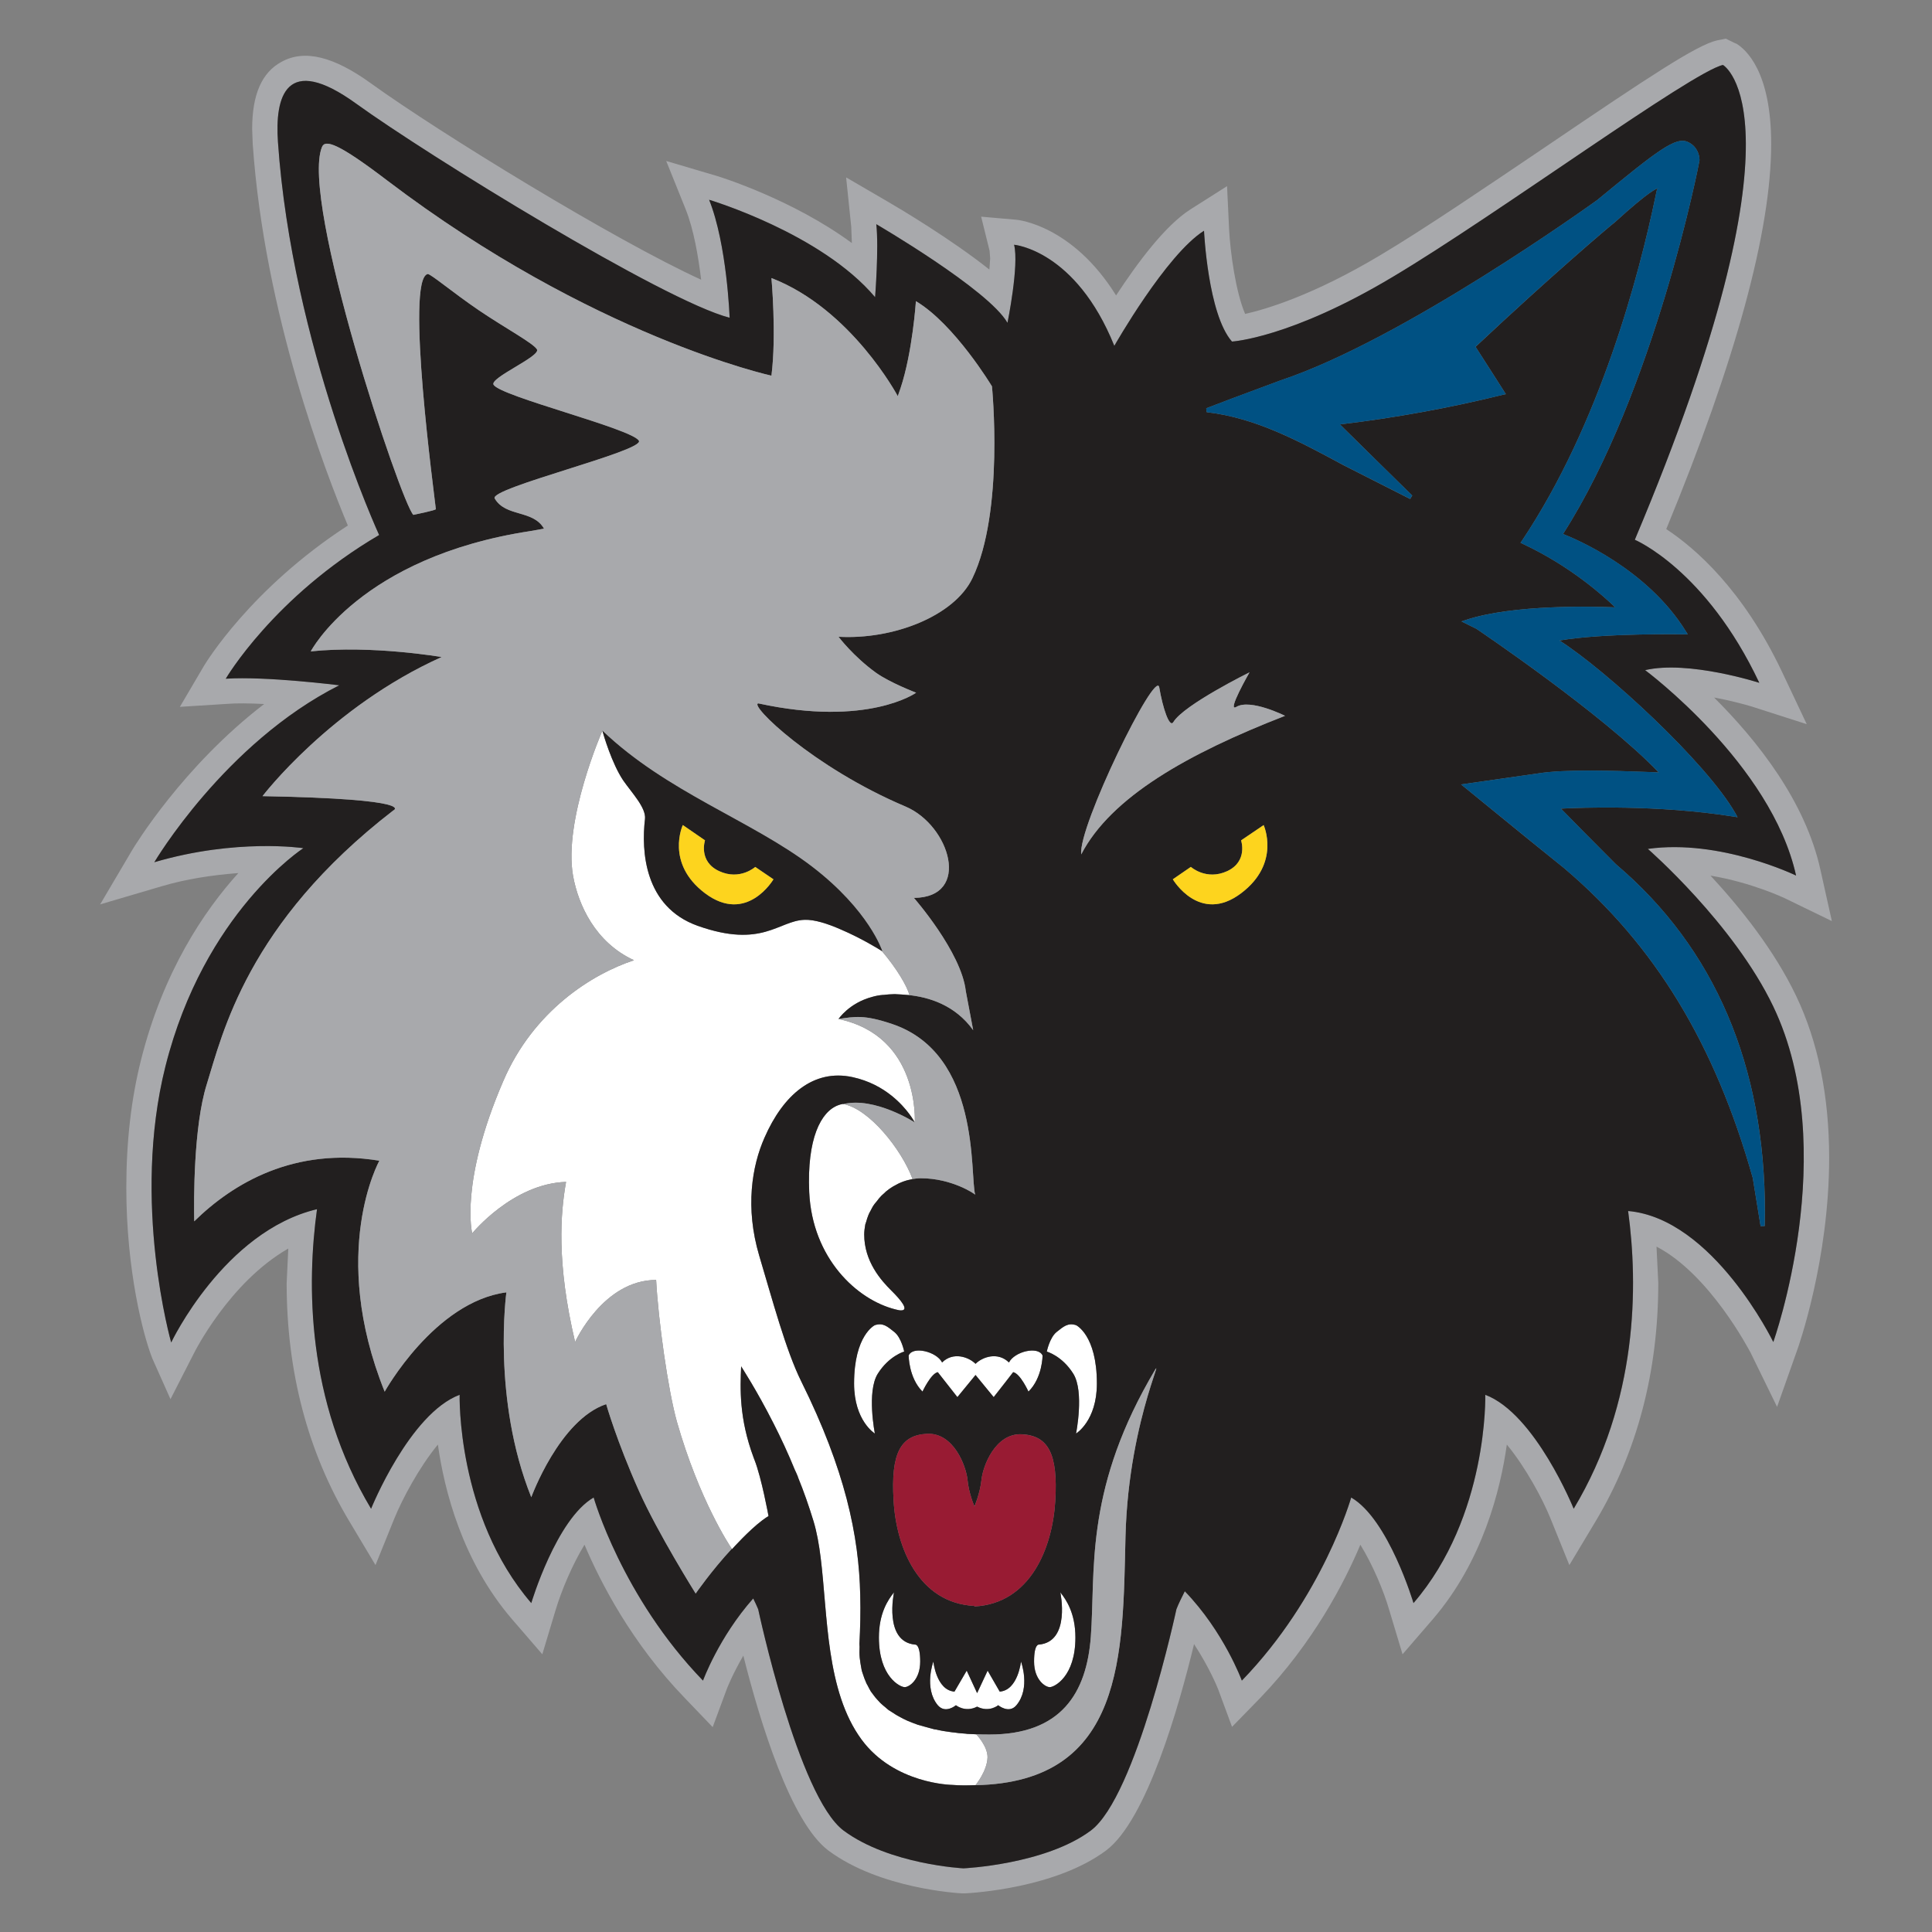
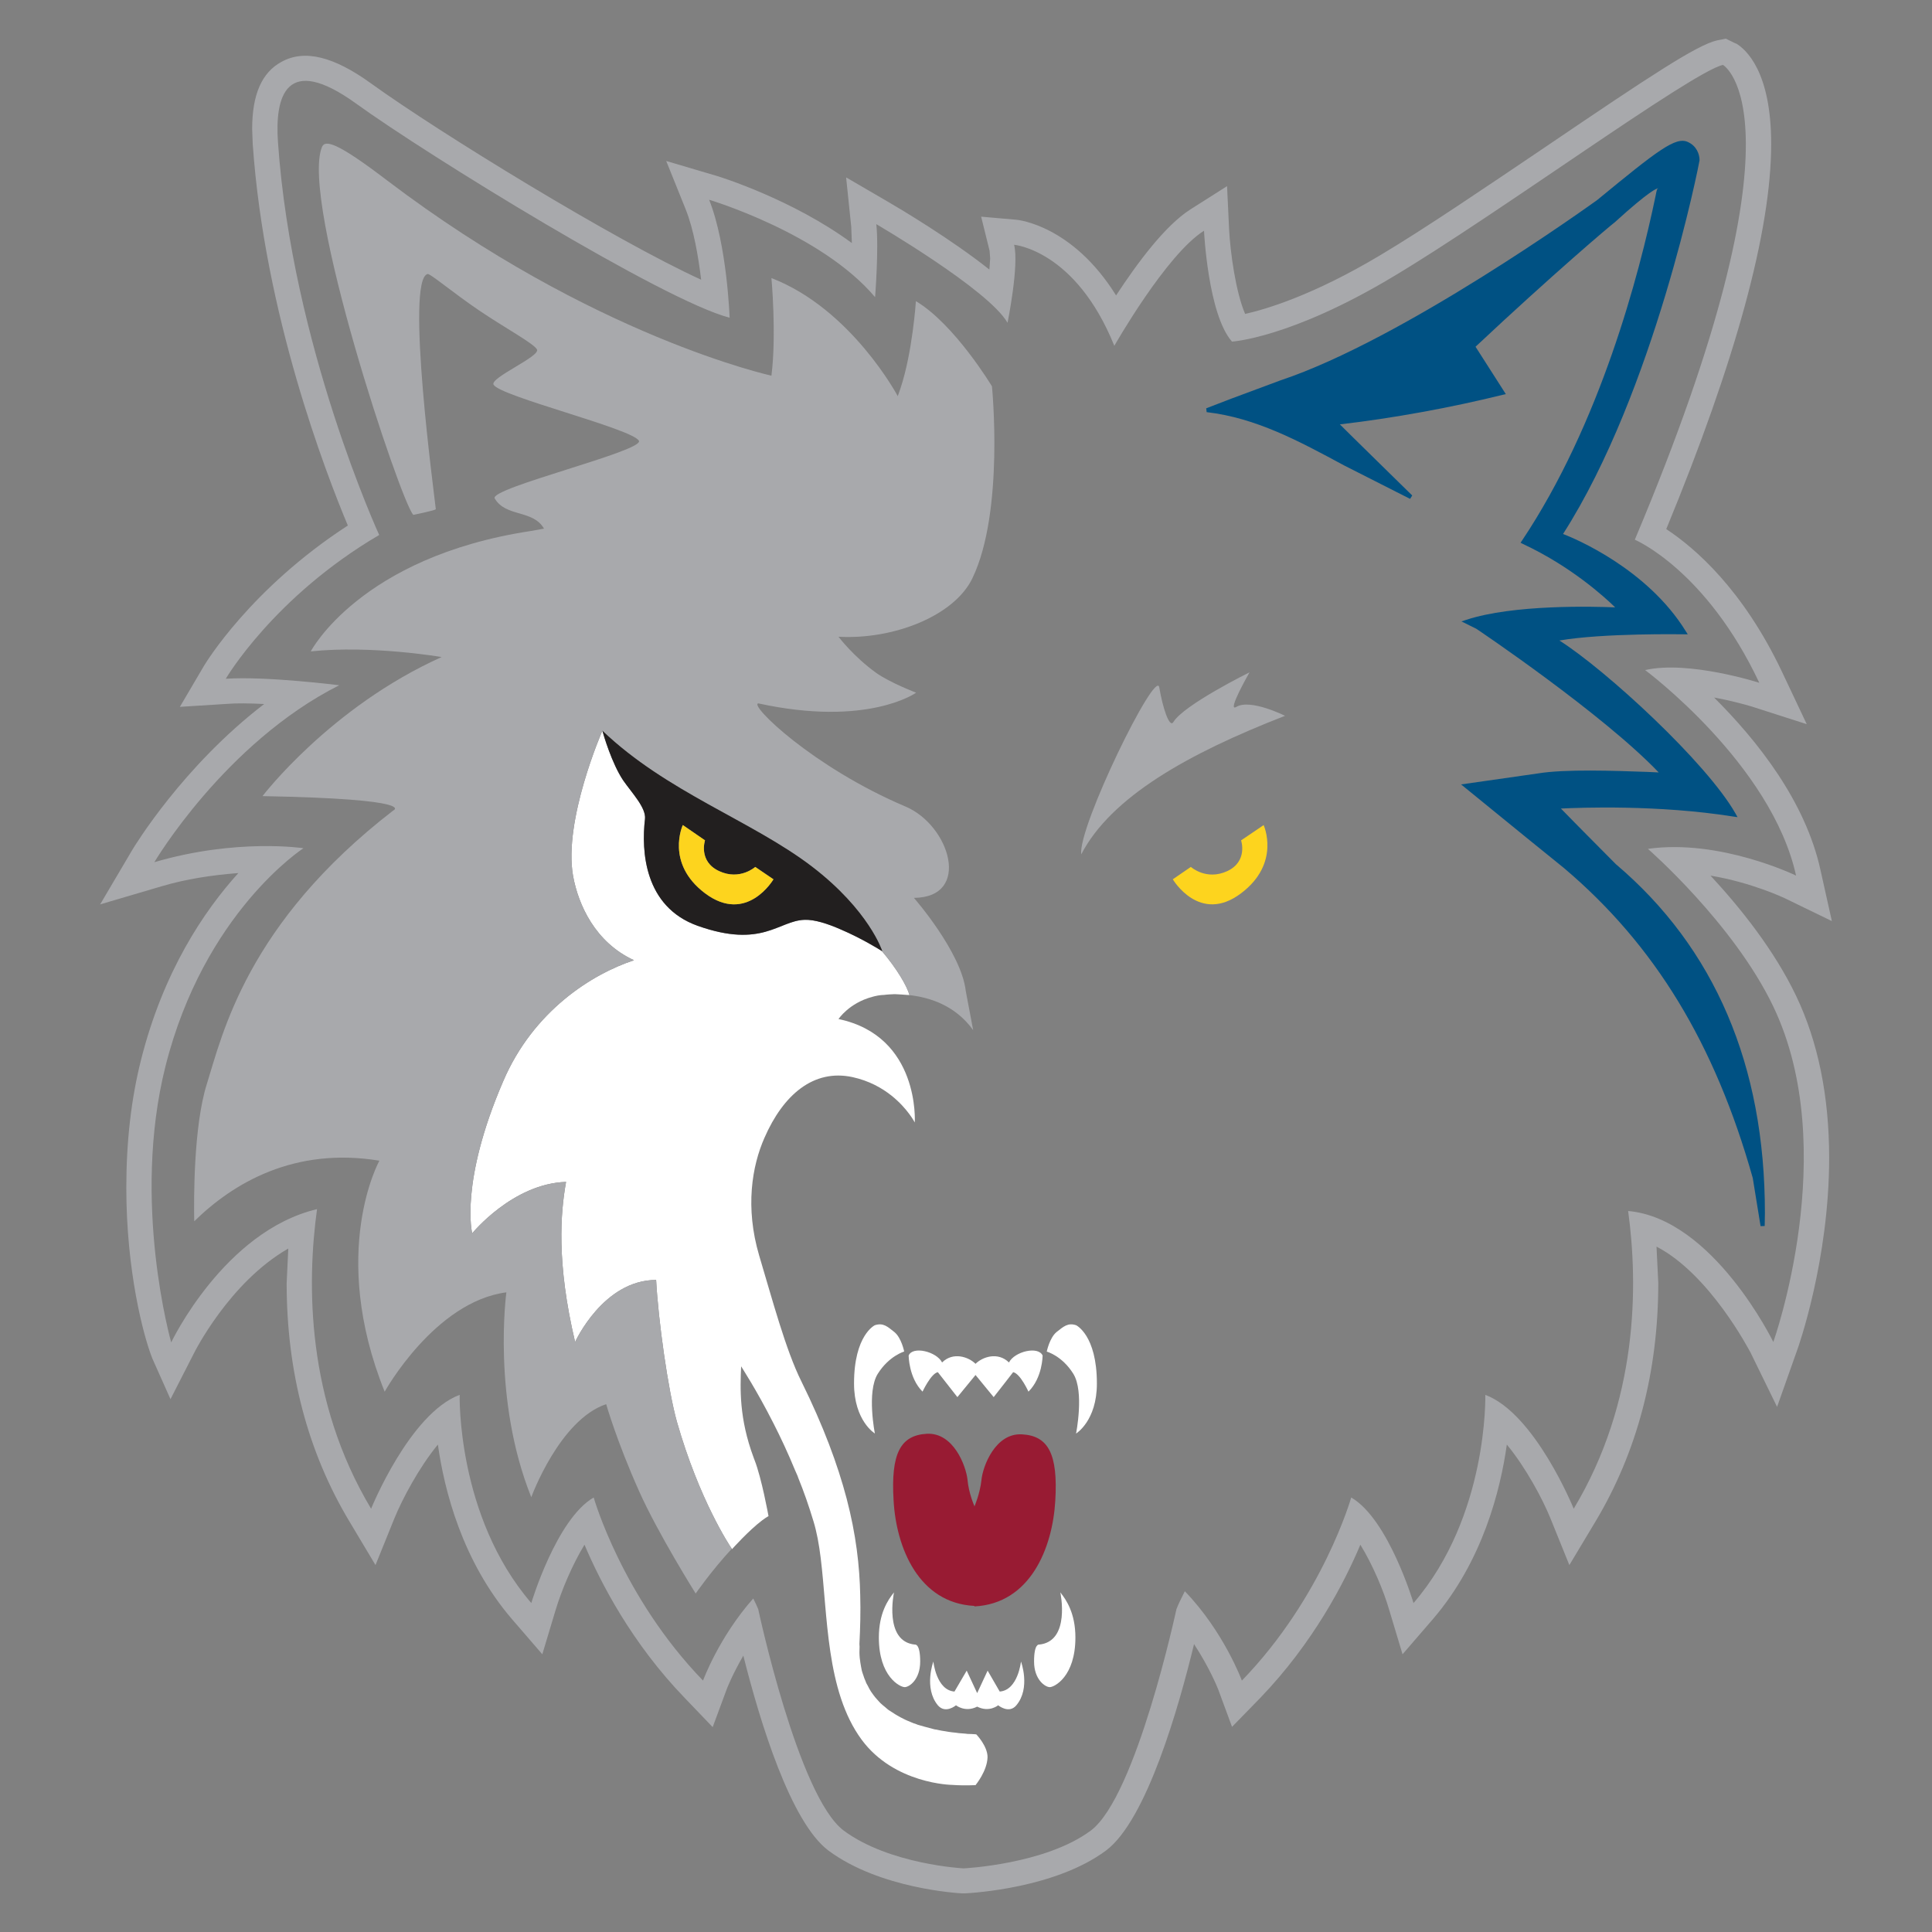
<svg xmlns="http://www.w3.org/2000/svg" version="1.1" id="Layer_1" x="0px" y="0px" width="250px" height="250px" viewBox="0 0 250 250" enable-background="new 0 0 250 250" xml:space="preserve">
  <rect x="0" y="0" width="250" height="250" fill="#808080" stroke="none" />
  <g>
-     <path fill="#FFFFFF" d="M109.131,142.867c-0.019,0-0.019-0.019-0.056-0.019c-0.211,0.037-0.404,0.083-0.57,0.152   c-2.311,0.819-4.096,4.372-3.792,11.271c0.396,8.505,6.121,13.922,11.184,15.174c0.276,0.064,0.479,0.12,0.663,0.12   c1.159,0.036,0-1.362-1.206-2.55c-1.354-1.34-3.525-3.779-3.525-7.276c0-0.424,0.064-0.848,0.138-1.294   c0.046-0.11,0.092-0.244,0.12-0.354c0.083-0.294,0.165-0.575,0.285-0.869c0.064-0.18,0.166-0.359,0.276-0.548   c0.101-0.198,0.193-0.387,0.313-0.594c0.139-0.207,0.304-0.433,0.497-0.64c0.092-0.134,0.185-0.244,0.276-0.359   c0.202-0.244,0.441-0.487,0.709-0.695c0.064-0.087,0.129-0.124,0.212-0.207c0.285-0.239,0.579-0.465,0.911-0.653   c0.036-0.009,0.073-0.037,0.119-0.064c0.35-0.207,0.728-0.396,1.114-0.548c0.414-0.151,0.855-0.262,1.298-0.345h-0.01   C116.633,148.666,112.436,143.47,109.131,142.867" />
    <path fill="#FFFFFF" d="M117.001,174.887c0,0-0.35-1.776-1.271-2.522c-0.884-0.699-1.427-1.233-2.521-0.884   c0,0-2.697,1.252-2.697,7.539c0,4.851,2.697,6.471,2.697,6.471s-1.077-5.385,0.368-7.713   C115.04,175.448,117.001,174.887,117.001,174.887" />
    <path fill="#FFFFFF" d="M121.355,177.556c0,0,1.822,2.338,2.53,3.231l2.348-2.863l2.348,2.863c0.718-0.894,2.521-3.231,2.521-3.231   c0.921,0.185,1.979,2.522,1.979,2.522c1.832-1.804,1.832-4.676,1.832-4.676c-0.571-1.262-3.637-0.516-4.354,0.901   c-1.445-1.417-3.434-0.718-4.326,0.175c-0.893-0.893-2.899-1.592-4.326-0.175c-0.718-1.417-3.802-2.163-4.326-0.901   c0,0,0,2.872,1.795,4.676C119.376,180.078,120.462,177.74,121.355,177.556" />
    <path fill="#FFFFFF" d="M117.065,218.315c0.599,0,2.007-0.976,2.007-3.313c0-2.348-0.663-2.191-0.663-2.191   c-4.096-0.387-2.725-6.756-2.725-6.756c-0.791,0.976-1.96,2.715-1.96,5.836C113.725,216.962,116.467,218.315,117.065,218.315" />
    <path fill="#FFFFFF" d="M135.844,218.315c0.579,0,3.313-1.354,3.313-6.425c0-3.121-1.169-4.86-1.951-5.836   c0,0,1.371,6.369-2.762,6.756c0,0-0.636-0.156-0.636,2.191C133.809,217.34,135.245,218.315,135.844,218.315" />
    <path fill="#FFFFFF" d="M114.11,123.058c-0.267-0.179-2.678-1.666-5.311-2.789c-1.685-0.736-3.443-1.312-4.713-1.247   c-3.351,0.124-5.459,3.742-13.808,0.773c-6.932-2.467-7.3-9.707-6.812-13.808c0.165-1.449-1.666-3.337-2.817-4.993   c-1.5-2.228-2.559-5.942-2.678-6.347c-0.019-0.028-0.028-0.083-0.028-0.083s-5.081,11.594-3.783,18.814   c0.672,3.654,2.826,8.556,7.88,10.876c-5.431,1.781-13.025,6.549-16.919,15.639c-5.68,13.159-4.022,19.699-4.022,19.699   s5.237-6.439,12.15-6.655c-0.718,3.985-1.261,10.452,1.169,20.716c0,0,3.627-8.027,10.484-8.027   c0.276,5.21,1.537,14.24,2.688,18.355c2.899,10.144,6.866,16.09,7.097,16.421l0.037,0.056c0,0,2.153-2.412,3.902-3.729   c0.276-0.193,0.543-0.404,0.819-0.543c0,0-0.893-4.952-1.813-7.271c-0.046-0.074-0.064-0.203-0.11-0.295   c-1.905-5.118-1.739-8.947-1.62-11.819c0.027,0.074,1.951,2.965,4.207,7.42c0.901,1.767,1.859,3.811,2.761,6.001   c0.111,0.239,0.222,0.497,0.332,0.755c0.019,0.056,0.055,0.129,0.073,0.212c0.736,1.795,1.399,3.71,1.988,5.661   c0.433,1.408,0.718,3.01,0.93,4.713c0.93,7.475,0.663,17.223,5.284,23.527c4.252,5.781,11.708,5.873,11.708,5.873   c1.031,0.073,1.961,0.073,2.881,0.037h0.166c0.019-0.037,1.51-1.823,1.556-3.618c0.009-1.444-1.454-2.954-1.454-2.954   c-0.056,0-0.102-0.019-0.166-0.019c-0.276-0.019-0.57-0.037-0.865-0.037c-0.11,0-0.23-0.019-0.35-0.037   c-0.304-0.018-0.607-0.055-0.902-0.073c-0.119-0.019-0.258-0.046-0.396-0.056c-0.304-0.027-0.599-0.055-0.921-0.11   c-0.129-0.018-0.285-0.055-0.423-0.073c-0.295-0.037-0.607-0.092-0.93-0.166c-0.129-0.036-0.276-0.064-0.424-0.073   c-0.469-0.11-0.938-0.258-1.417-0.378c-0.258-0.082-0.543-0.156-0.801-0.229c-0.193-0.083-0.368-0.156-0.534-0.193   c-0.258-0.12-0.534-0.212-0.792-0.331c-0.165-0.064-0.34-0.157-0.524-0.249c-0.239-0.129-0.479-0.23-0.718-0.387   c-0.175-0.102-0.341-0.184-0.488-0.294c-0.239-0.147-0.469-0.295-0.69-0.442c-0.156-0.11-0.294-0.239-0.441-0.368   c-0.212-0.175-0.405-0.322-0.626-0.534c-0.11-0.129-0.249-0.258-0.368-0.404c-0.193-0.185-0.359-0.415-0.524-0.626   c-0.111-0.175-0.23-0.304-0.341-0.479c-0.156-0.23-0.276-0.488-0.414-0.755c-0.093-0.157-0.193-0.313-0.258-0.525   c-0.129-0.267-0.221-0.543-0.313-0.828c-0.064-0.212-0.156-0.414-0.193-0.599c-0.082-0.35-0.119-0.672-0.184-1.013   c-0.019-0.221-0.064-0.414-0.083-0.625c-0.046-0.47-0.046-0.939-0.019-1.455c0-0.129-0.027-0.221-0.019-0.368   c0.102-2.043,0.166-4.124,0.102-6.314c-0.083-3.774-0.534-7.806-1.758-12.473c-1.16-4.409-3.001-9.38-5.846-15.142   c-2.024-4.041-3.783-10.669-5.468-16.293c-1.841-6.223-0.938-11.603,0.69-15.271c2.421-5.532,6.333-8.915,11.378-7.833   c2.163,0.47,3.829,1.422,5.071,2.411c2.08,1.671,2.992,3.462,2.992,3.462s0.699-11.171-9.868-13.385c0,0,1.362-2.075,4.382-2.876   c0.423-0.12,0.902-0.217,1.399-0.244h0.092c0.193-0.037,0.433-0.037,0.662-0.064c0.193-0.014,0.396-0.014,0.617-0.032h0.221   c0.497,0.019,1.05,0.06,1.63,0.105c0.064,0,0.11,0,0.184,0.01C117.351,127.573,116.081,125.378,114.11,123.058" />
    <path fill="#FFFFFF" d="M129.363,218.886l-1.565-2.706l-1.353,2.909l-1.354-2.909l-1.583,2.706   c-2.356-0.175-2.733-3.884-2.733-3.884s-1.262,3.424,0.58,5.661c0.994,1.159,2.347,0,2.347,0s1.196,0.966,2.743,0.175   c1.564,0.791,2.715-0.175,2.715-0.175s1.399,1.159,2.356,0c1.878-2.237,0.599-5.661,0.599-5.661S131.729,218.711,129.363,218.886" />
    <path fill="#FFFFFF" d="M141.937,179.028c0-6.296-2.696-7.548-2.696-7.548c-1.068-0.35-1.63,0.185-2.522,0.884   c-0.902,0.736-1.271,2.531-1.271,2.531s1.998,0.543,3.443,2.882c1.436,2.319,0.35,7.723,0.35,7.723S141.937,183.88,141.937,179.028   " />
    <path fill="#A8A9AC" d="M221.339,113.306c5.339,0.884,9.582,2.913,9.628,2.932l6.075,2.95l-1.463-6.563   c-1.942-8.934-8.192-16.804-13.78-22.368c2.09,0.387,3.931,0.88,4.879,1.169l7.115,2.283l-3.185-6.738   c-5.081-10.737-11.332-16.099-14.995-18.506c9.002-21.82,13.577-38.605,13.577-49.831c0-9.38-3.249-12.266-4.621-13.058   l-0.046-0.019l0.193,0.134L223.317,5c0,0-1.059,0.226-1.132,0.226c-2.605,0.604-8.496,4.487-22.267,13.83   c-7.668,5.174-15.565,10.545-21.301,13.96c-8.671,5.183-14.728,6.981-17.498,7.607c-1.225-2.867-1.915-7.967-2.071-10.907   l-0.267-5.629l-4.741,3.01c-3.295,2.099-6.894,6.973-9.619,11.129c-5.624-9.03-12.61-9.771-12.933-9.794l-4.528-0.396l1.095,4.424   l0.074,0.998c0,0-0.046,0.709-0.102,1.423c-4.915-3.912-11.57-7.871-12.979-8.689l-5.56-3.24l0.662,6.388   c0,0,0.064,1.422,0.083,2.112c-7.677-5.656-17.121-8.588-17.545-8.707l-6.479-1.915l2.513,6.241   c1.059,2.646,1.647,6.153,2.007,9.122C79.583,31.11,56.856,17.179,48.02,10.8c-4.842-3.508-8.635-4.433-11.58-2.804   c-2.568,1.376-3.811,4.244-3.811,8.694l0.073,1.942c1.537,22.082,9.481,42.623,12.308,49.37   c-12.574,8.165-18.383,17.775-18.631,18.185l-3.103,5.279l6.149-0.387c1.188-0.097,2.798-0.078,4.759,0.019   c-10.549,8.096-16.753,18.378-17.038,18.833l-4.188,7.097l7.935-2.338c3.194-0.952,6.554-1.454,9.95-1.717   c-4.464,4.93-9.72,12.754-12.602,24.205c-1.27,5.044-1.896,10.576-1.896,16.495c0,10.774,2.199,19.169,3.368,22.115l2.348,5.265   l0.893-1.749l2.127-4.16c0.055-0.12,4.593-9.215,12.224-13.582c-0.092,1.813-0.212,4.479-0.212,4.479   c0,11.46,2.725,21.843,8.128,30.846l3.369,5.633l2.458-6.075c0.994-2.43,3.166-6.554,5.615-9.518   c0.828,5.891,3.139,15.096,9.609,22.616l3.903,4.52l1.712-5.697c0.746-2.495,2.154-5.873,3.746-8.479   c2.081,4.897,6.104,12.722,12.988,19.847l3.6,3.755l1.813-4.896c0-0.028,0.736-1.915,2.153-4.354   c2.182,8.681,6.131,21.549,11.01,25.222c6.673,4.962,16.881,5.523,17.313,5.541h0.212h0.12c1.178-0.055,11.782-0.708,18.271-5.541   c5.283-3.939,9.463-18.714,11.396-26.713c1.951,2.974,3.001,5.532,3.13,5.873l1.786,4.833l3.626-3.719   c6.867-7.125,10.917-14.949,12.979-19.847c1.602,2.605,3.028,5.983,3.746,8.479l1.712,5.697l3.903-4.52   c6.471-7.521,8.763-16.726,9.592-22.616c2.457,2.964,4.648,7.088,5.633,9.518l2.458,6.075l3.378-5.633   c5.395-9.003,8.128-19.386,8.128-30.874c0,0-0.138-2.876-0.229-4.703c6.866,3.563,11.957,13.328,12.187,13.752l3.415,6.986   l2.587-7.309c0.175-0.451,4.151-11.723,4.151-24.918c0-7.967-1.436-15.026-4.28-20.964   C229.55,122.869,225.104,117.364,221.339,113.306 M229.467,173.653c0,0-7.778-15.979-18.787-16.951   c1.316,9.624,1.316,24.618-7.042,38.527c0,0-4.989-12.316-11.441-14.737c0,0,0.414,15.694-9.288,26.943   c0,0-3.231-10.862-8.063-13.66c0,0-3.636,12.85-14.148,23.693c0,0-2.319-6.314-7.382-11.562c-0.396,0.792-0.792,1.564-1.086,2.319   c0,0-5.183,24.219-11.074,28.646c-5.909,4.4-16.477,4.897-16.477,4.897s-9.591-0.497-15.51-4.897   c-5.892-4.427-11.056-28.646-11.056-28.646c-0.193-0.46-0.404-0.92-0.644-1.381c-4.456,5.026-6.499,10.623-6.499,10.623   c-10.494-10.844-14.148-23.693-14.148-23.693c-4.832,2.798-8.072,13.66-8.072,13.66c-9.684-11.249-9.27-26.943-9.27-26.943   c-6.471,2.421-11.46,14.737-11.46,14.737c-8.404-14.028-8.321-29.152-6.996-38.767c-12.04,2.867-18.87,17.245-18.87,17.245   s-5.173-18.102-0.745-35.72c5.017-19.942,17.857-28.227,17.857-28.227s-8.635-1.321-19.294,1.809c0,0,9.104-15.423,23.924-22.897   c0,0-9.49-1.196-14.682-0.838c0,0,6.194-10.595,19.854-18.607c0,0-11.275-24.518-13.099-50.834   c-0.414-5.85,0.985-11.594,10.145-4.966c9.177,6.637,39.811,25.516,48.298,27.684c0,0-0.322-9.436-2.651-15.262   c0,0,14.489,4.316,21.476,12.605c0,0,0.497-6.301,0.156-9.448c0,0,14.517,8.464,16.983,12.763c0,0,1.519-7.456,0.847-10.094   c0,0,7.962,0.668,12.97,13.076c0,0,6.71-11.814,11.607-14.894c0,0,0.506,10.811,3.617,14.346c0,0,7.558-0.424,20.877-8.418   c13.338-7.944,38.651-26.496,42.655-27.385c0,0,11.7,6.628-11.404,61.438c0,0,9.205,3.875,16.108,18.516   c0,0-9.159-2.941-14.774-1.644c0,0,16.339,12.133,19.533,26.594c0,0-9.831-4.782-19.174-3.461c0,0,11.092,9.66,16.229,20.407   C238.34,148.8,229.467,173.653,229.467,173.653" />
-     <path fill="#221F1F" d="M213.229,109.849c9.352-1.32,19.183,3.447,19.183,3.447c-3.194-14.447-19.533-26.579-19.533-26.579   c5.615-1.312,14.774,1.639,14.774,1.639c-6.903-14.636-16.108-18.511-16.108-18.511c23.104-54.812,11.404-61.438,11.404-61.438   c-4.004,0.874-29.326,19.436-42.655,27.38c-13.319,7.985-20.877,8.408-20.877,8.408c-3.12-3.534-3.617-14.336-3.617-14.336   c-4.897,3.083-11.607,14.894-11.607,14.894c-5.008-12.404-12.97-13.085-12.97-13.085c0.672,2.651-0.856,10.106-0.856,10.106   c-2.457-4.298-16.974-12.762-16.974-12.762c0.341,3.147-0.156,9.443-0.156,9.443c-6.986-8.284-21.476-12.602-21.476-12.602   c2.329,5.813,2.651,15.263,2.651,15.263c-8.496-2.173-39.13-21.052-48.298-27.685c-9.159-6.627-10.559-0.888-10.145,4.967   c1.823,26.316,13.09,50.834,13.09,50.834c-13.651,7.999-19.846,18.594-19.846,18.594c5.191-0.346,14.691,0.852,14.691,0.852   c-14.83,7.475-23.934,22.893-23.934,22.893c10.65-3.13,19.284-1.818,19.284-1.818s-12.831,8.285-17.848,28.241   c-4.428,17.618,0.745,35.725,0.745,35.725s6.83-14.383,18.87-17.25c-1.325,9.614-1.408,24.733,6.996,38.762   c0,0,4.979-12.316,11.46-14.746c0,0-0.414,15.694,9.27,26.952c0,0,3.24-10.871,8.072-13.66c0,0,3.654,12.85,14.148,23.693   c0,0,2.043-5.606,6.499-10.632c0.229,0.47,0.45,0.93,0.644,1.399c0,0,5.155,24.218,11.046,28.636   c5.929,4.409,15.52,4.889,15.52,4.889s10.567-0.479,16.477-4.889c5.892-4.418,11.074-28.636,11.074-28.636   c0.294-0.765,0.69-1.528,1.086-2.329c5.063,5.237,7.382,11.562,7.382,11.562c10.503-10.844,14.148-23.693,14.148-23.693   c4.832,2.789,8.063,13.66,8.063,13.66c9.702-11.258,9.288-26.952,9.288-26.952c6.462,2.43,11.441,14.746,11.441,14.746   c8.349-13.918,8.349-28.913,7.042-38.527c11.009,0.962,18.787,16.951,18.787,16.951s8.873-24.849,0-43.411   C224.33,119.51,213.229,109.849,213.229,109.849 M138.891,177.768c-1.455-2.329-3.434-2.872-3.434-2.872s0.358-1.795,1.261-2.531   c0.893-0.699,1.454-1.233,2.522-0.893c0,0,2.696,1.261,2.696,7.557c0,4.842-2.696,6.472-2.696,6.472   S140.326,180.097,138.891,177.768 M126.077,207.877v-0.073c-7.198-0.368-10.107-7.53-10.447-13.642   c-0.368-6.112,0.893-8.45,4.316-8.625c3.442-0.176,5.054,4.133,5.247,5.918c0.166,1.805,0.884,3.434,0.884,3.434v0.064   c0,0,0.727-1.639,0.92-3.424c0.166-1.786,1.786-6.094,5.22-5.938c3.434,0.175,4.703,2.531,4.335,8.625   C136.193,200.329,133.312,207.509,126.077,207.877 M131.526,220.653c-0.967,1.16-2.356,0-2.356,0s-1.169,0.985-2.734,0.185   c-1.537,0.801-2.743-0.185-2.743-0.185s-1.343,1.16-2.347,0c-1.832-2.228-0.57-5.651-0.57-5.651s0.377,3.719,2.733,3.894   l1.583-2.716l1.344,2.909l1.362-2.909l1.565,2.716c2.365-0.175,2.752-3.894,2.752-3.894S133.395,218.426,131.526,220.653    M113.209,185.5c0,0-2.688-1.63-2.688-6.472c0-6.296,2.688-7.557,2.688-7.557c1.086-0.341,1.629,0.193,2.521,0.893   c0.921,0.736,1.271,2.531,1.271,2.531s-1.961,0.543-3.424,2.872C112.132,180.097,113.209,185.5,113.209,185.5 M115.685,206.045   c0,0-1.371,6.379,2.725,6.766c0,0,0.663-0.156,0.663,2.191c0,2.347-1.418,3.313-2.007,3.313c-0.599,0-3.332-1.344-3.332-6.425   C113.733,208.77,114.894,207.03,115.685,206.045 M117.581,175.402c0.524-1.262,3.608-0.516,4.326,0.901   c1.427-1.417,3.434-0.718,4.326,0.175c0.893-0.893,2.881-1.592,4.326-0.175c0.718-1.417,3.783-2.163,4.345-0.901   c0,0,0,2.872-1.822,4.667c0,0-1.059-2.339-1.979-2.514c0,0-1.804,2.338-2.521,3.231l-2.348-2.863l-2.348,2.863   c-0.708-0.894-2.54-3.231-2.54-3.231c-0.884,0.175-1.979,2.514-1.979,2.514C117.581,178.274,117.581,175.402,117.581,175.402    M134.444,212.811c4.133-0.387,2.762-6.766,2.762-6.766c0.782,0.985,1.951,2.725,1.951,5.846c0,5.081-2.734,6.425-3.313,6.425   c-0.599,0-2.035-0.967-2.035-3.313C133.809,212.654,134.444,212.811,134.444,212.811 M90.021,206.202c0,0-4.906-7.824-7.327-13.237   c-2.899-6.498-4.253-11.275-4.253-11.275c-6.047,2.034-9.692,12.058-9.692,12.058c-5.118-12.73-3.222-26.515-3.222-26.515   c-9.288,1.215-15.75,12.846-15.75,12.846c-7.271-18.088-0.69-29.879-0.69-29.879c-11.027-1.809-18.916,2.904-23.96,7.843   c-0.046-2.726-0.092-12.252,1.629-17.729c2.025-6.466,5.183-20.803,24.126-35.435c0,0,3.461-1.478-16.909-1.854   c0,0,8.781-11.529,23.178-18.005c0,0-9.048-1.564-16.937-0.736c0,0,6.369-12.206,28.415-15.561l1.768-0.313   c-1.427-2.485-4.961-1.468-6.388-3.907c-0.746-1.33,19.413-6.167,18.667-7.465c-0.893-1.565-17.931-5.744-18.814-7.259   c-0.507-0.897,6.13-3.668,5.624-4.565c-0.46-0.801-4.17-2.789-7.529-5.067c-3.314-2.255-6.297-4.772-6.619-4.686   c-2.918,0.714,0.912,28.918,1.068,30.418c0.019,0.156-2.918,0.741-2.918,0.741c-1.602-1.583-14.682-40.7-11.819-47.599   c0.414-1.018,2.154-0.451,8.45,4.345c26.603,20.209,49.707,25.244,49.707,25.244c0.672-5.307,0-12.634,0-12.634   c10.346,4,16.348,15.28,16.348,15.28l0.35-0.999c1.564-4.676,1.997-11.28,1.997-11.28c5.008,2.978,9.84,11.019,9.84,11.019   s1.62,16.191-2.531,24.825c-2.356,4.902-10.235,7.977-17.323,7.58c0,0,1.915,2.546,4.86,4.658c1.776,1.279,5.183,2.582,5.183,2.582   s-6.232,4.464-20.417,1.376c-1.279,0.138,7.023,8.266,19.045,13.347c5.753,2.449,8.579,11.751,1.086,11.829   c0,0,6.14,6.991,6.711,12.044l0.957,5.072c-2.329-3.254-5.726-4.299-8.422-4.552c-0.58-0.056-1.133-0.097-1.63-0.115h-0.221   c-0.221,0.019-0.424,0.019-0.617,0.027c-0.229,0.032-0.469,0.032-0.662,0.069h-0.102c-0.487,0.037-0.967,0.129-1.39,0.253   c-3.02,0.792-4.382,2.868-4.382,2.868c2.09-0.313,3.323-0.566,6.922,0.648c11.543,3.866,10.043,19.556,10.761,22.083   c0.027-0.046-2.964-2.127-7.051-2.127c-0.35,0-0.69,0.056-1.05,0.102h0.01c-0.442,0.088-0.884,0.198-1.298,0.359   c-0.387,0.143-0.765,0.331-1.114,0.538c-0.046,0.027-0.083,0.056-0.119,0.064c-0.332,0.198-0.626,0.414-0.921,0.649   c-0.073,0.087-0.138,0.124-0.212,0.207c-0.258,0.207-0.497,0.455-0.699,0.699c-0.092,0.11-0.185,0.226-0.276,0.359   c-0.184,0.216-0.368,0.433-0.497,0.648c-0.119,0.198-0.212,0.396-0.313,0.585c-0.11,0.197-0.212,0.368-0.276,0.557   c-0.12,0.281-0.202,0.566-0.285,0.856c-0.028,0.114-0.074,0.243-0.12,0.358c-0.073,0.442-0.138,0.865-0.138,1.294   c0,3.493,2.172,5.937,3.525,7.276c1.206,1.188,2.365,2.586,1.206,2.55c-0.185,0-0.387-0.056-0.663-0.12   c-5.063-1.252-10.788-6.674-11.184-15.174c-0.304-6.899,1.491-10.457,3.792-11.276c0.166-0.064,0.359-0.11,0.57-0.147   c0.037,0,0.037,0.019,0.056,0.019c4.041-0.971,9.242,2.375,9.242,2.375s-0.912-1.781-2.992-3.452   c-1.242-0.998-2.908-1.942-5.071-2.411c-5.035-1.087-8.957,2.292-11.378,7.824c-1.629,3.673-2.531,9.058-0.69,15.271   c1.685,5.634,3.443,12.266,5.449,16.307c2.863,5.753,4.695,10.715,5.854,15.124c1.215,4.667,1.685,8.707,1.768,12.481   c0.064,2.19,0,4.28-0.102,6.314c-0.009,0.147,0.019,0.249,0.019,0.368c-0.027,0.516-0.027,0.994,0.019,1.455   c0.019,0.202,0.064,0.404,0.083,0.625c0.064,0.332,0.102,0.663,0.175,1.013c0.046,0.185,0.138,0.396,0.202,0.607   c0.093,0.268,0.185,0.562,0.313,0.829c0.064,0.193,0.165,0.368,0.258,0.524c0.138,0.267,0.258,0.506,0.404,0.755   c0.12,0.156,0.239,0.304,0.351,0.46c0.165,0.23,0.331,0.442,0.524,0.636c0.119,0.138,0.258,0.275,0.377,0.404   c0.212,0.203,0.405,0.368,0.617,0.534c0.147,0.129,0.285,0.258,0.441,0.378c0.222,0.138,0.442,0.285,0.69,0.433   c0.139,0.11,0.313,0.202,0.488,0.304c0.239,0.138,0.479,0.248,0.718,0.386c0.193,0.074,0.359,0.176,0.516,0.249   c0.267,0.119,0.543,0.202,0.792,0.313c0.175,0.056,0.35,0.129,0.543,0.203c0.248,0.073,0.543,0.138,0.801,0.221   c0.479,0.129,0.948,0.276,1.408,0.387c0.156,0,0.304,0.037,0.433,0.073c0.322,0.074,0.635,0.129,0.93,0.175   c0.138,0.01,0.294,0.047,0.423,0.056c0.322,0.064,0.617,0.083,0.921,0.119c0.138,0.019,0.276,0.037,0.396,0.056   c0.295,0.019,0.599,0.056,0.902,0.073c0.119,0.019,0.239,0.037,0.358,0.037c0.286,0.01,0.58,0.027,0.856,0.037   c0.653,0.027,1.289,0.037,1.851,0.037c9.333,0,12.583-5.395,13.135-12.657c0.607-8.349-0.801-18.438,7.521-33.165   c3.176-5.56-2.642,4.308-3.037,20.232c-0.359,15.133-0.064,31.766-19.404,32.144h-0.175c-0.911,0.036-1.841,0.046-2.872-0.037   c0,0-7.456-0.092-11.708-5.873c-4.621-6.296-4.354-16.044-5.284-23.519c-0.212-1.702-0.497-3.322-0.92-4.722   c-0.599-1.951-1.262-3.857-2.007-5.67c-0.01-0.074-0.046-0.139-0.064-0.193c-0.11-0.276-0.221-0.525-0.341-0.755   c-0.893-2.2-1.851-4.244-2.752-6.011c-2.256-4.455-4.18-7.346-4.207-7.42c-0.119,2.863-0.285,6.711,1.62,11.829   c0.046,0.082,0.064,0.211,0.11,0.285c0.911,2.319,1.813,7.263,1.813,7.263c-0.276,0.156-0.543,0.368-0.819,0.562   c-1.749,1.316-3.902,3.719-3.902,3.719l-0.028-0.046C92.056,203.247,90.021,206.202,90.021,206.202 M160.596,115.588   c-5.376,4.06-8.828-1.809-8.828-1.809l2.329-1.606c0,0,1.997,1.805,4.713,0.548c2.706-1.271,1.786-3.977,1.786-3.977l2.918-1.979   C163.514,106.766,165.769,111.704,160.596,115.588 M139.912,110.553c-0.46-3.488,9.665-24.186,10.089-21.604   c0.45,2.628,1.325,5.307,1.831,4.487c1.344-2.232,9.858-6.438,9.858-6.438s-3.037,5.27-1.702,4.469   c1.822-1.086,6.296,1.16,6.296,1.16C153.701,97.519,143.769,103.125,139.912,110.553 M228.353,158.645l-0.533,0.019l-1.013-6.241   c-4.906-17.36-12.639-30.104-24.412-40.088l-4.74-3.824l-8.588-7.005l9.95-1.423c3.471-0.565,9.887-0.35,14.13-0.188   c0,0,0.855,0.037,1.491,0.056c-7.281-7.608-23.464-18.493-23.602-18.59l-1.924-0.948l0.589-0.197   c6.112-2.03,16.624-1.735,19.303-1.625c-1.325-1.298-5.716-5.307-11.966-8.22l-0.286-0.139l0.175-0.243   c10.145-15.17,15.188-34.464,17.306-44.635c0.175-0.884,0.175-0.884,0.35-0.99c-0.184,0-1.067,0.249-5.624,4.396   c-0.635,0.479-8.063,6.766-18.023,16.118c0.239,0.345,3.922,6.126,3.922,6.126l-0.368,0.073c-6.729,1.68-14.213,3.038-21.107,3.839   c0.682,0.695,9.361,9.209,9.361,9.209l-0.276,0.442l-8.569-4.345c-5.836-3.148-11.368-6.145-17.756-6.89l-0.056-0.502l3.295-1.252   l6.324-2.356c15.842-5.279,39.968-22.612,40.989-23.349c7.824-6.438,10.153-8.238,11.728-7.492   c1.104,0.506,1.491,1.556,1.491,2.356v0.009c-0.027,0.29-5.799,29.861-17.664,48.354c1.481,0.566,10.88,4.479,15.888,12.574   l0.258,0.405h-0.488c-0.12,0-10.457-0.18-16.118,0.801c6.039,3.838,19.045,15.809,22.792,22.396l0.258,0.474l-0.525-0.087   c-9.775-1.556-19.91-1.16-22.331-1.026c0.636,0.64,3.001,3.056,3.001,3.056l4.114,4.138c12.786,10.857,19.285,26.031,19.285,45.127   C228.381,157.513,228.353,158.078,228.353,158.645" />
    <path fill="#A8A9AC" d="M159.988,91.467c-1.326,0.801,1.702-4.469,1.702-4.469s-8.515,4.206-9.858,6.438   c-0.506,0.819-1.381-1.854-1.822-4.487c-0.424-2.582-10.558,18.12-10.098,21.604c3.856-7.424,13.789-13.034,26.372-17.926   C166.284,92.627,161.819,90.385,159.988,91.467" />
    <path fill="#A8A9AC" d="M94.697,200.402c-0.239-0.331-4.206-6.277-7.097-16.421c-1.16-4.105-2.421-13.146-2.697-18.355   c-6.857,0-10.484,8.027-10.484,8.027c-2.43-10.259-1.887-16.726-1.169-20.716c-6.913,0.221-12.142,6.655-12.142,6.655   s-1.666-6.54,4.014-19.699c3.894-9.085,11.497-13.857,16.919-15.639c-5.045-2.32-7.208-7.217-7.88-10.876   c-1.298-7.221,3.783-18.814,3.783-18.814c8.34,7.957,19.303,11.603,27.091,17.549c7.465,5.707,9.131,10.973,9.131,10.973   l-0.056-0.028c1.971,2.32,3.24,4.516,3.581,5.703c-0.073-0.01-0.119-0.01-0.184-0.01c2.696,0.268,6.093,1.303,8.422,4.553   l-0.957-5.059c-0.571-5.054-6.711-12.059-6.711-12.059c7.493-0.064,4.677-9.38-1.086-11.819   c-12.021-5.09-20.315-13.214-19.045-13.347c14.194,3.093,20.417-1.386,20.417-1.386s-3.406-1.303-5.183-2.572   c-2.945-2.122-4.86-4.667-4.86-4.667c7.088,0.396,14.967-2.674,17.323-7.566c4.161-8.635,2.531-24.84,2.531-24.84   s-4.832-8.04-9.84-11.019c0,0-0.433,6.609-1.997,11.281l-0.35,1.013c0,0-6.002-11.295-16.348-15.28c0,0,0.672,7.313,0,12.629   c0,0-23.104-5.044-49.698-25.24c-6.305-4.81-8.045-5.375-8.459-4.358c-2.862,6.903,10.218,46.029,11.819,47.612   c0,0,2.937-0.594,2.908-0.745c-0.146-1.51-3.977-29.709-1.059-30.427c0.322-0.083,3.305,2.438,6.619,4.685   c3.359,2.283,7.069,4.271,7.529,5.072c0.506,0.893-6.131,3.673-5.615,4.57c0.875,1.519,17.913,5.684,18.806,7.249   c0.746,1.312-19.413,6.135-18.658,7.465c1.427,2.448,4.962,1.422,6.379,3.912l-1.768,0.313   c-22.036,3.364-28.415,15.569-28.415,15.569c7.889-0.828,16.937,0.732,16.937,0.732c-14.396,6.466-23.178,17.995-23.178,17.995   c20.37,0.378,16.919,1.859,16.919,1.859c-18.953,14.627-22.11,28.964-24.136,35.431c-1.721,5.477-1.675,15.013-1.62,17.729   c5.035-4.938,12.934-9.651,23.961-7.843c0,0-6.591,11.801,0.681,29.893c0,0,6.462-11.644,15.75-12.858   c0,0-1.887,13.788,3.222,26.51c0,0,3.646-10.015,9.692-12.04c0,0,1.354,4.769,4.262,11.267c2.412,5.413,7.318,13.237,7.318,13.237   S92.056,203.256,94.697,200.402" />
-     <path fill="#A8A9AC" d="M127.789,227.392c-0.046,1.776-1.537,3.571-1.556,3.608c19.34-0.378,19.045-17.011,19.404-32.144   c0.396-15.925,6.213-25.792,3.037-20.232c-8.321,14.728-6.903,24.816-7.521,33.165c-0.543,7.263-3.802,12.657-13.126,12.657   c-0.57,0-1.215-0.01-1.859-0.037c0.064,0,0.11,0.019,0.166,0.019C126.335,224.428,127.798,225.938,127.789,227.392" />
    <polygon fill="#A8A9AC" points="126.233,231 126.233,231 126.067,231  " />
-     <path fill="#A8A9AC" d="M108.505,131.858c10.567,2.214,9.868,13.384,9.868,13.384s-5.201-3.355-9.242-2.375   c3.305,0.603,7.502,5.799,8.956,9.697c0.359-0.055,0.7-0.102,1.05-0.102c4.087,0,7.078,2.085,7.051,2.132   c-0.718-2.527,0.782-18.222-10.761-22.097C111.828,131.283,110.595,131.545,108.505,131.858c0,0,1.362-2.076,4.382-2.877   C109.867,129.782,108.505,131.858,108.505,131.858" />
    <path fill="#FDD41E" d="M160.596,108.744c0,0,0.92,2.706-1.786,3.977c-2.725,1.257-4.713-0.543-4.713-0.543l-2.338,1.602   c0,0,3.461,5.873,8.837,1.809c5.173-3.894,2.918-8.822,2.918-8.822L160.596,108.744z" />
    <path fill="#221F1F" d="M80.65,100.998c1.151,1.648,2.982,3.544,2.808,4.994c-0.479,4.101-0.11,11.331,6.821,13.808   c8.349,2.959,10.447-0.658,13.808-0.773c1.27-0.064,3.028,0.502,4.713,1.247c2.633,1.118,5.044,2.609,5.311,2.789l0.056,0.019   c0,0-1.666-5.261-9.131-10.973c-7.797-5.937-18.751-9.587-27.081-17.549c0,0,0,0.064,0.019,0.092   C78.092,95.057,79.15,98.762,80.65,100.998 M88.355,106.766l2.872,1.979c0,0-0.902,2.706,1.822,3.977   c2.697,1.257,4.686-0.543,4.686-0.543l2.356,1.602c0,0-3.452,5.873-8.864,1.809C86.063,111.694,88.355,106.766,88.355,106.766" />
    <path fill="#FDD41E" d="M91.228,115.584c5.412,4.073,8.854-1.8,8.854-1.8l-2.356-1.602c0,0-1.988,1.79-4.676,0.538   c-2.725-1.266-1.822-3.981-1.822-3.981l-2.872-1.979C88.355,106.761,86.063,111.699,91.228,115.584" />
    <path fill="#981B33" d="M132.217,185.602c-3.425-0.176-5.054,4.133-5.22,5.928c-0.193,1.776-0.911,3.424-0.911,3.424v-0.073   c0,0-0.736-1.62-0.893-3.425c-0.202-1.785-1.813-6.094-5.247-5.928c-3.424,0.193-4.685,2.522-4.316,8.635   c0.34,6.121,3.249,13.273,10.456,13.642v0.064c7.226-0.359,10.107-7.539,10.466-13.651   C136.92,188.133,135.65,185.776,132.217,185.602" />
    <path fill="#005183" d="M209.096,111.828l-4.104-4.138c0,0-2.385-2.412-3.011-3.065c2.421-0.119,12.556-0.516,22.331,1.04   l0.525,0.074l-0.258-0.461c-3.747-6.6-16.753-18.562-22.792-22.396c5.661-0.98,15.998-0.805,16.118-0.805h0.488l-0.258-0.405   c-5.008-8.105-14.406-12.018-15.879-12.574c11.856-18.492,17.637-48.059,17.664-48.354v-0.009c0-0.801-0.387-1.846-1.5-2.356   c-1.574-0.746-3.903,1.059-11.728,7.492c-1.021,0.736-25.147,18.069-40.98,23.34l-6.333,2.356l-3.295,1.266l0.056,0.497   c6.388,0.745,11.92,3.732,17.756,6.88l8.569,4.345l0.276-0.441c0,0-8.68-8.501-9.361-9.2c6.904-0.801,14.378-2.168,21.107-3.834   l0.368-0.078c0,0-3.683-5.776-3.922-6.135c9.96-9.344,17.389-15.64,18.023-16.109c4.557-4.146,5.449-4.391,5.624-4.391   c-0.175,0.092-0.175,0.092-0.35,0.989c-2.117,10.167-7.161,29.466-17.306,44.631l-0.165,0.243l0.276,0.144   c6.25,2.913,10.641,6.917,11.966,8.22c-2.679-0.115-13.19-0.405-19.293,1.62l-0.599,0.197l1.924,0.953   c0.138,0.083,16.329,10.981,23.602,18.59c-0.626-0.032-1.491-0.069-1.491-0.069c-4.243-0.152-10.659-0.378-14.13,0.197l-9.95,1.423   l8.588,6.995l4.74,3.839c11.773,9.969,19.515,22.723,24.412,40.088l1.013,6.236l0.533-0.019c0-0.562,0.028-1.128,0.028-1.685   C228.381,137.864,221.891,122.676,209.096,111.828" />
  </g>
</svg>